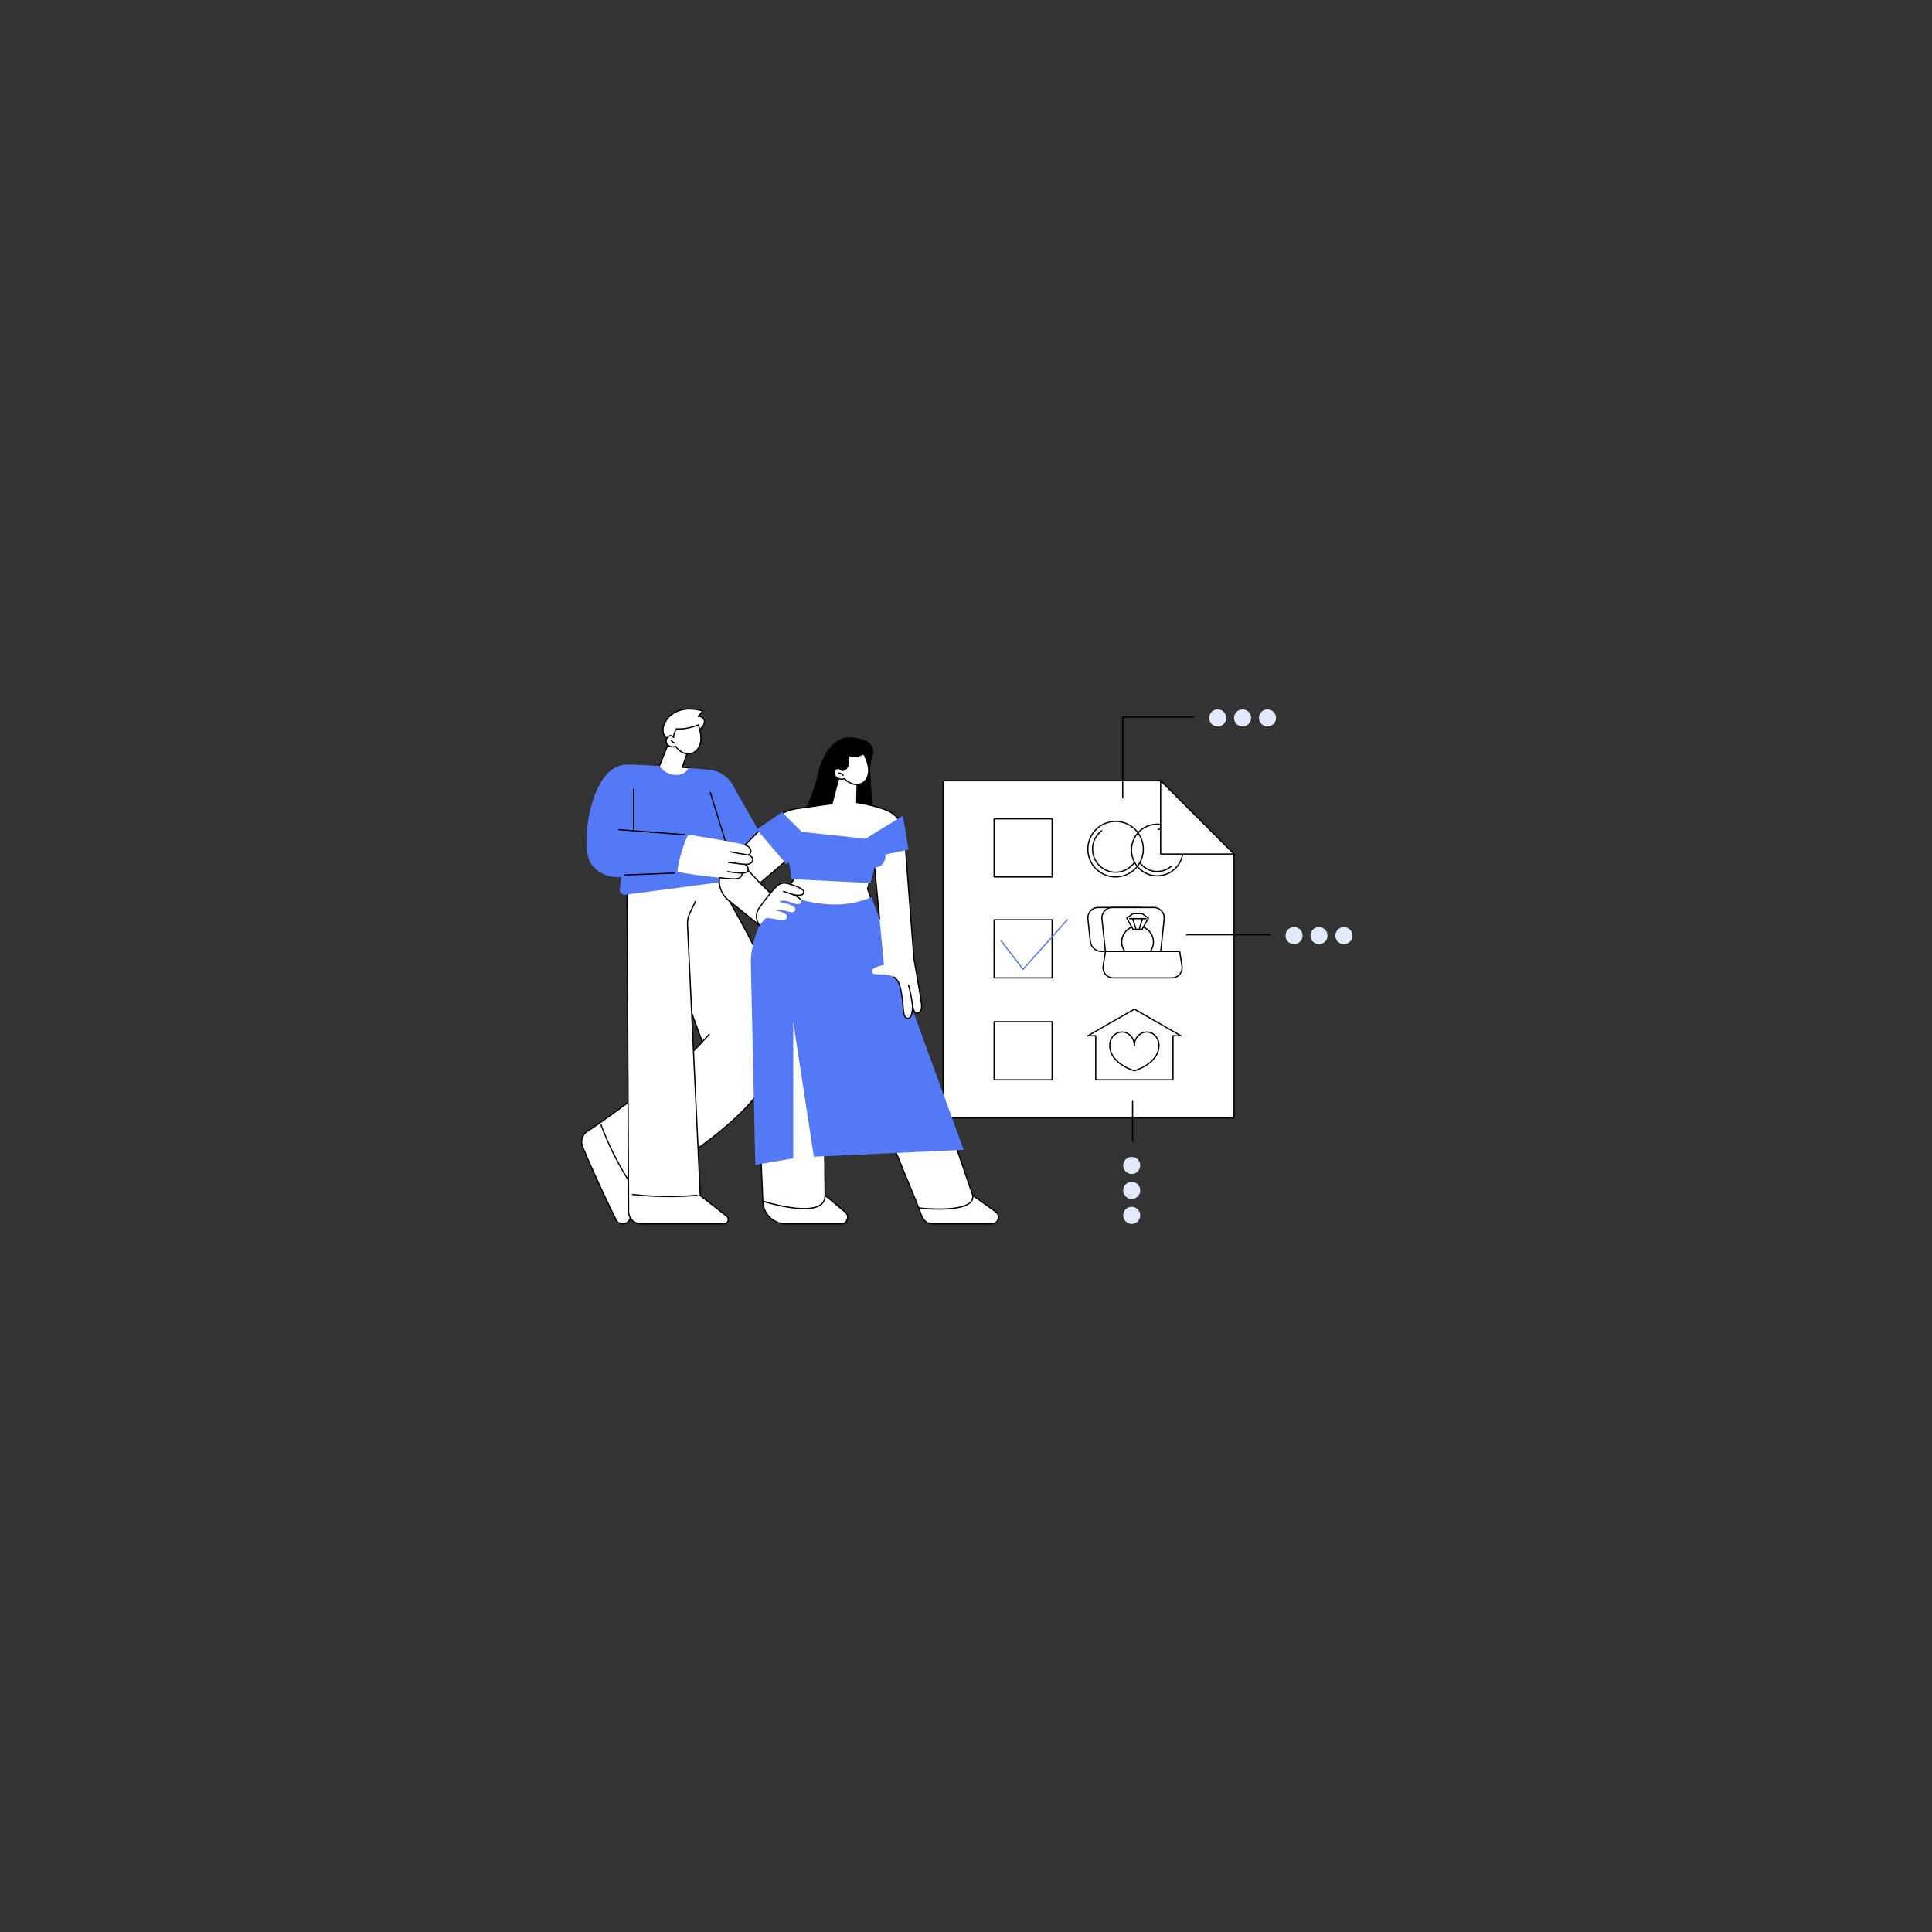
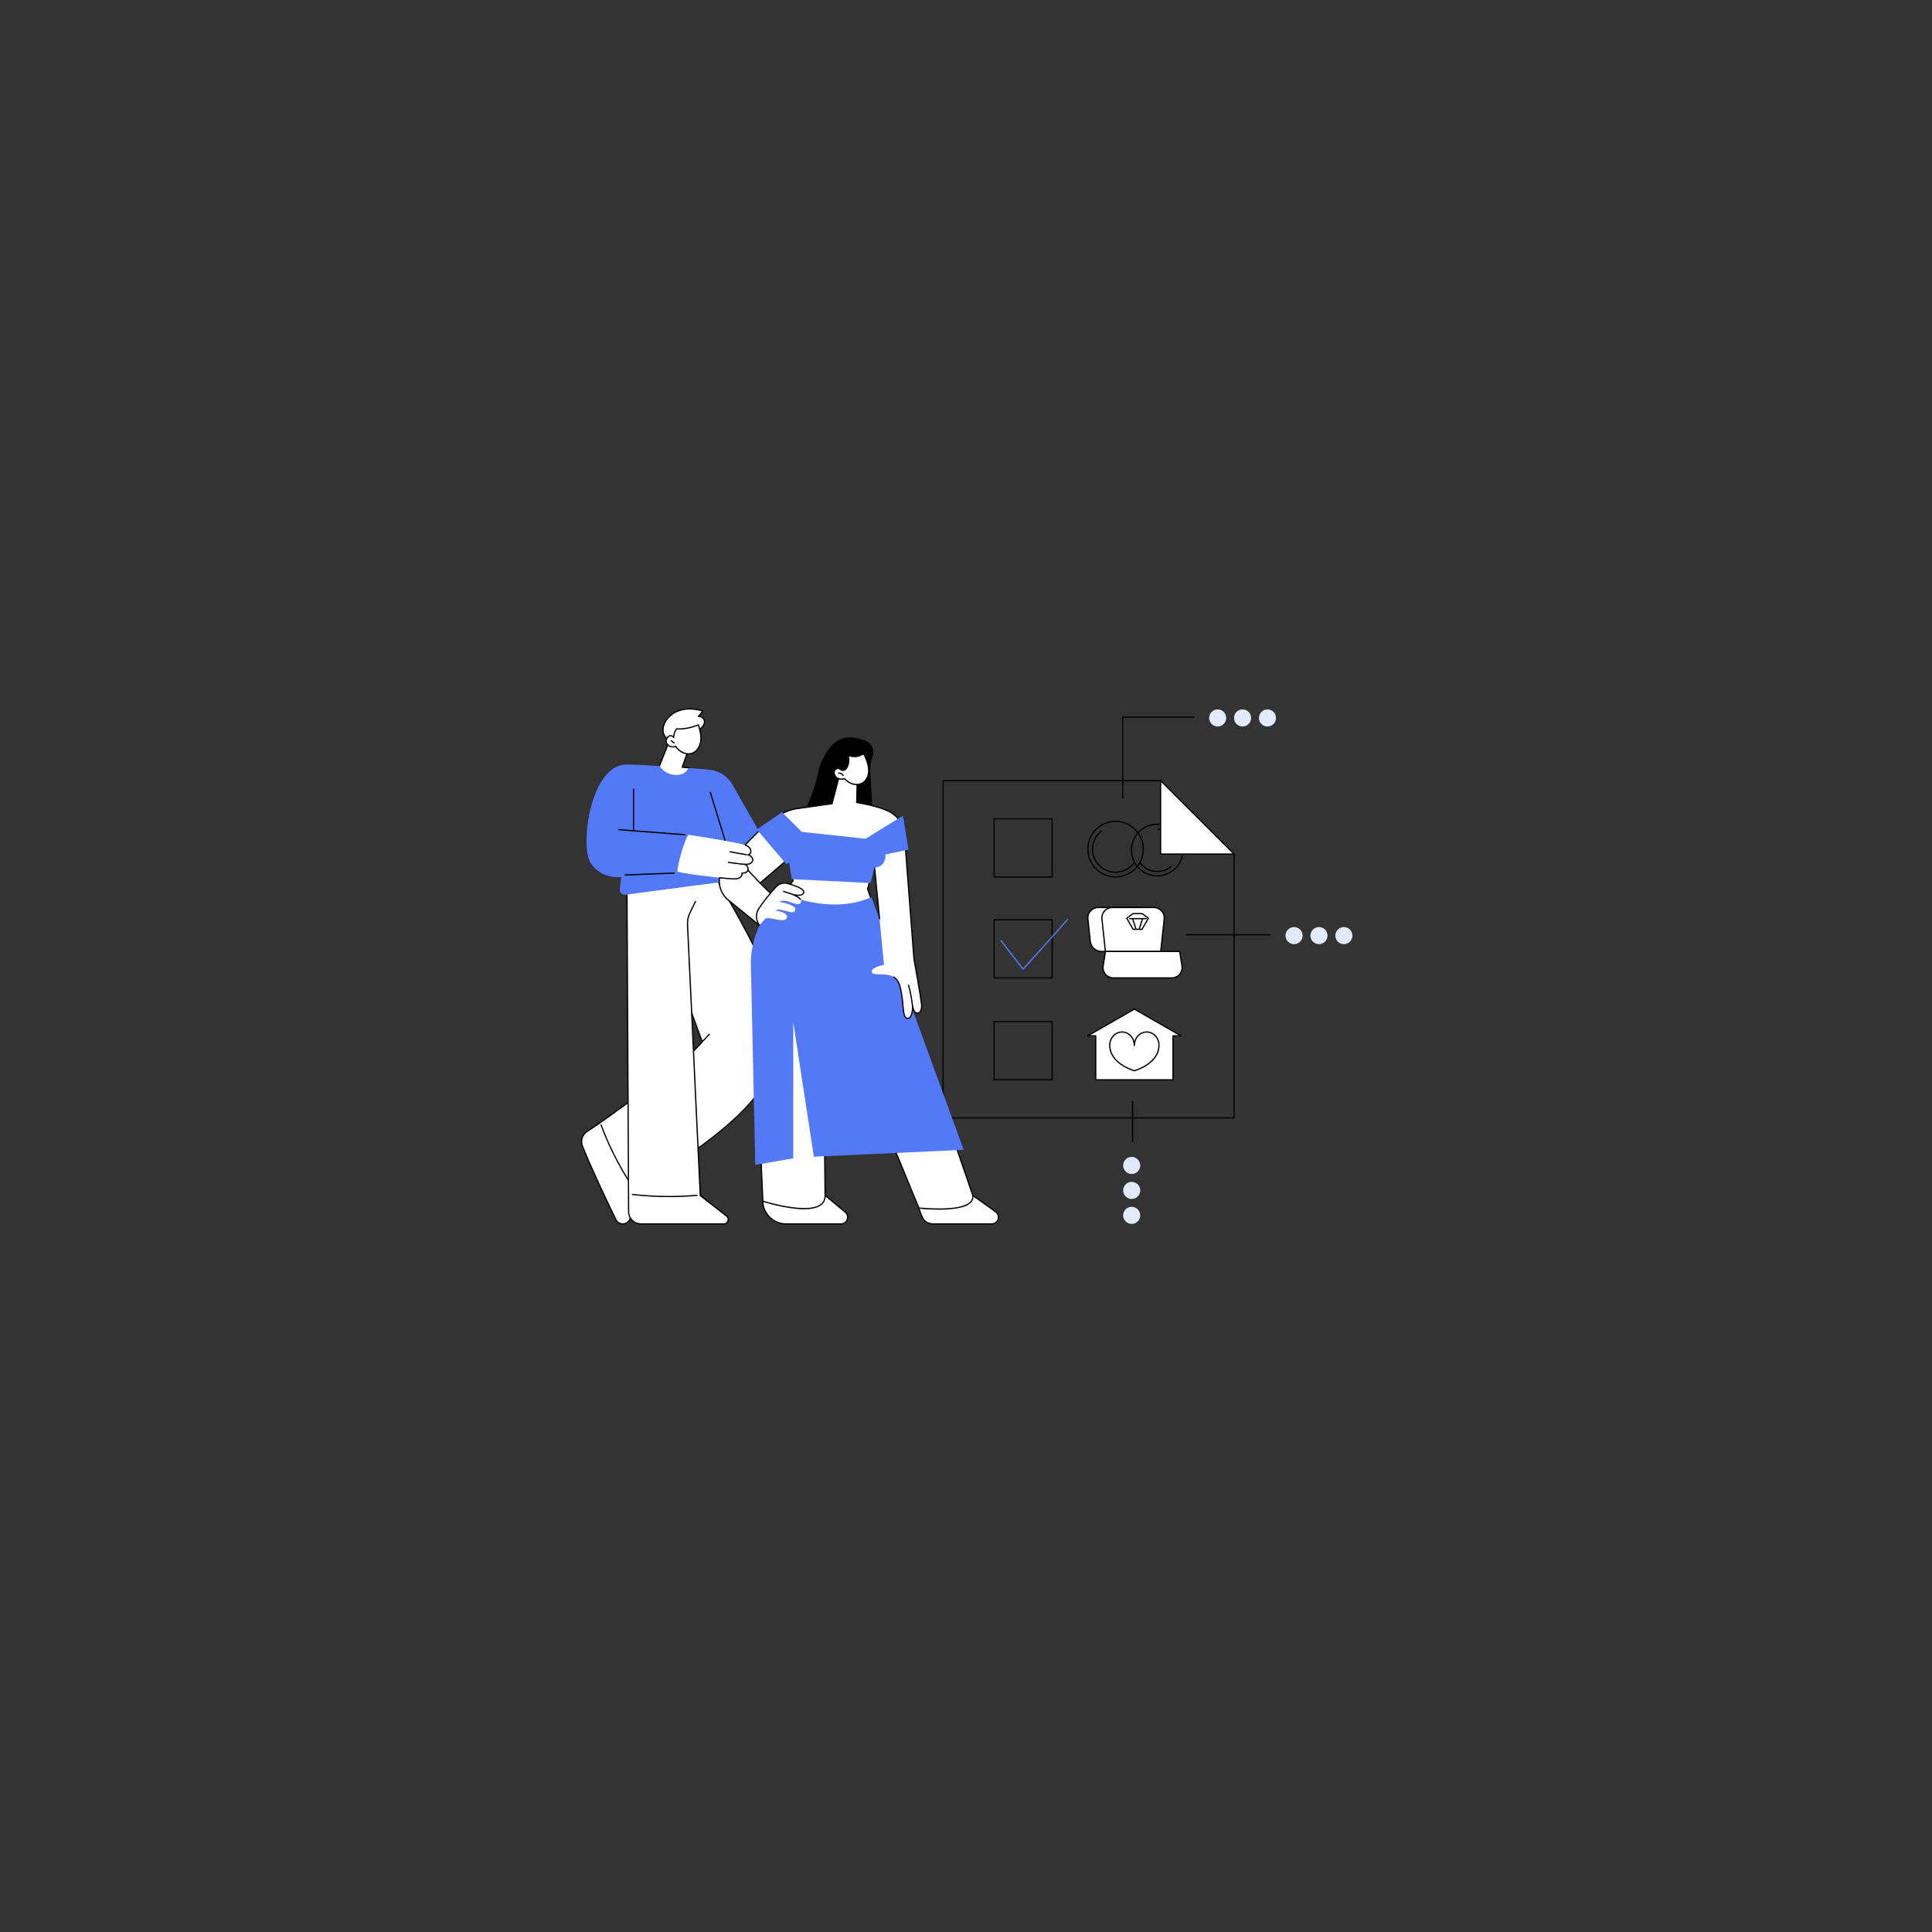
<svg xmlns="http://www.w3.org/2000/svg" width="500" zoomAndPan="magnify" viewBox="0 0 375 375" height="500" preserveAspectRatio="xMidYMid meet" version="1.0">
  <rect x="0" y="0" width="375" height="375" fill="#333333" stroke="none" />
  <defs>
    <clipPath id="fc5d59458d">
      <path d="M 112.5 163 L 152 163 L 152 237.844 L 112.5 237.844 Z M 112.5 163 " clip-rule="nonzero" />
    </clipPath>
    <clipPath id="802abfd15b">
      <path d="M 121 164 L 142 164 L 142 237.844 L 121 237.844 Z M 121 164 " clip-rule="nonzero" />
    </clipPath>
    <clipPath id="64245c3beb">
      <path d="M 128 137.344 L 137 137.344 L 137 145 L 128 145 Z M 128 137.344 " clip-rule="nonzero" />
    </clipPath>
    <clipPath id="2f199d8b74">
      <path d="M 146 180 L 194 180 L 194 237.844 L 146 237.844 Z M 146 180 " clip-rule="nonzero" />
    </clipPath>
    <clipPath id="29b7da2886">
      <path d="M 145 180 L 194 180 L 194 237.844 L 145 237.844 Z M 145 180 " clip-rule="nonzero" />
    </clipPath>
    <clipPath id="74559bfc7b">
      <path d="M 244 137.344 L 248 137.344 L 248 142 L 244 142 Z M 244 137.344 " clip-rule="nonzero" />
    </clipPath>
    <clipPath id="22a84f2917">
      <path d="M 239 137.344 L 243 137.344 L 243 142 L 239 142 Z M 239 137.344 " clip-rule="nonzero" />
    </clipPath>
    <clipPath id="7b5ff8992b">
      <path d="M 234 137.344 L 239 137.344 L 239 142 L 234 142 Z M 234 137.344 " clip-rule="nonzero" />
    </clipPath>
    <clipPath id="84ab057792">
      <path d="M 259 179 L 262.5 179 L 262.5 184 L 259 184 Z M 259 179 " clip-rule="nonzero" />
    </clipPath>
    <clipPath id="2921c2d750">
      <path d="M 218 234 L 222 234 L 222 237.844 L 218 237.844 Z M 218 234 " clip-rule="nonzero" />
    </clipPath>
  </defs>
-   <path fill="#ffffff" d="M 239.523 216.992 L 183.051 216.992 L 183.051 151.535 L 225.277 151.535 L 228.324 160.316 L 239.523 165.766 L 239.523 216.992 " fill-opacity="1" fill-rule="nonzero" />
  <path fill="#000000" d="M 183.168 216.871 L 239.406 216.871 L 239.406 165.84 L 228.273 160.426 C 228.246 160.41 228.223 160.387 228.211 160.355 L 225.191 151.656 L 183.168 151.656 Z M 239.523 217.113 L 183.051 217.113 C 182.984 217.113 182.93 217.059 182.93 216.992 L 182.93 151.535 C 182.93 151.469 182.984 151.414 183.051 151.414 L 225.277 151.414 C 225.328 151.414 225.375 151.449 225.391 151.496 L 228.422 160.23 L 239.578 165.66 C 239.617 165.68 239.645 165.719 239.645 165.766 L 239.645 216.992 C 239.645 217.059 239.59 217.113 239.523 217.113 " fill-opacity="1" fill-rule="nonzero" />
  <path fill="#000000" d="M 224.617 160.105 C 221.922 160.105 219.734 162.297 219.734 164.996 C 219.734 167.691 221.922 169.887 224.617 169.887 C 227.309 169.887 229.5 167.691 229.5 164.996 C 229.5 162.297 227.309 160.105 224.617 160.105 Z M 224.617 170.129 C 221.789 170.129 219.492 167.824 219.492 164.996 C 219.492 162.164 221.789 159.863 224.617 159.863 C 227.441 159.863 229.738 162.164 229.738 164.996 C 229.738 167.824 227.441 170.129 224.617 170.129 " fill-opacity="1" fill-rule="nonzero" />
  <path fill="#000000" d="M 224.617 169.281 C 223.246 169.281 221.949 168.617 221.148 167.504 C 221.109 167.449 221.121 167.375 221.176 167.336 C 221.23 167.297 221.305 167.309 221.344 167.363 C 222.102 168.41 223.324 169.039 224.617 169.039 C 225.578 169.039 226.512 168.691 227.242 168.066 C 227.293 168.023 227.367 168.027 227.41 168.078 C 227.453 168.129 227.449 168.207 227.398 168.25 C 226.625 168.914 225.637 169.281 224.617 169.281 " fill-opacity="1" fill-rule="nonzero" />
  <path fill="#000000" d="M 216.531 159.547 C 213.629 159.547 211.27 161.914 211.27 164.824 C 211.27 167.73 213.629 170.098 216.531 170.098 C 219.434 170.098 221.797 167.73 221.797 164.824 C 221.797 161.914 219.434 159.547 216.531 159.547 Z M 216.531 170.336 C 213.5 170.336 211.027 167.863 211.027 164.824 C 211.027 161.781 213.5 159.309 216.531 159.309 C 219.566 159.309 222.035 161.781 222.035 164.824 C 222.035 167.863 219.566 170.336 216.531 170.336 " fill-opacity="1" fill-rule="nonzero" />
  <path fill="#000000" d="M 216.531 169.422 C 214 169.422 211.941 167.359 211.941 164.824 C 211.941 163.363 212.605 162.023 213.77 161.145 C 213.824 161.105 213.898 161.117 213.938 161.168 C 213.98 161.223 213.969 161.301 213.914 161.34 C 212.812 162.172 212.18 163.441 212.18 164.824 C 212.18 167.227 214.133 169.184 216.531 169.184 C 217.961 169.184 219.297 168.48 220.109 167.305 C 220.148 167.25 220.223 167.234 220.277 167.273 C 220.332 167.312 220.348 167.387 220.309 167.441 C 219.449 168.684 218.039 169.422 216.531 169.422 " fill-opacity="1" fill-rule="nonzero" />
  <path fill="#000000" d="M 228.547 165.887 C 228.539 165.887 228.531 165.887 228.527 165.887 C 228.461 165.875 228.418 165.812 228.426 165.746 C 228.633 164.469 228.211 163.156 227.297 162.242 C 226.617 161.562 225.711 161.145 224.754 161.07 C 224.688 161.066 224.637 161.008 224.645 160.941 C 224.648 160.875 224.707 160.824 224.773 160.832 C 225.789 160.91 226.746 161.352 227.469 162.074 C 228.434 163.043 228.883 164.43 228.664 165.785 C 228.656 165.844 228.605 165.887 228.547 165.887 " fill-opacity="1" fill-rule="nonzero" />
  <path fill="#ffffff" d="M 222.57 184.68 L 213.809 184.68 C 212.684 184.68 211.742 183.832 211.621 182.711 L 211.16 178.375 C 211.035 177.184 211.965 176.145 213.164 176.145 L 221.238 176.145 C 222.434 176.145 223.367 177.184 223.242 178.375 L 222.57 184.68 " fill-opacity="1" fill-rule="nonzero" />
  <path fill="#000000" d="M 213.164 176.266 C 212.625 176.266 212.113 176.492 211.754 176.895 C 211.395 177.293 211.223 177.828 211.281 178.363 L 211.742 182.699 C 211.855 183.762 212.742 184.562 213.809 184.562 L 222.461 184.562 L 223.121 178.363 C 223.176 177.828 223.004 177.293 222.645 176.895 C 222.289 176.492 221.773 176.266 221.238 176.266 Z M 222.57 184.801 L 213.809 184.801 C 212.621 184.801 211.629 183.91 211.504 182.727 L 211.043 178.387 C 210.977 177.785 211.172 177.184 211.574 176.73 C 211.98 176.281 212.559 176.023 213.164 176.023 L 221.238 176.023 C 221.844 176.023 222.422 176.281 222.824 176.73 C 223.23 177.184 223.426 177.785 223.359 178.387 L 222.688 184.695 C 222.684 184.754 222.633 184.801 222.57 184.801 " fill-opacity="1" fill-rule="nonzero" />
  <path fill="#ffffff" d="M 225.293 184.68 L 214.555 184.68 L 213.887 178.375 C 213.758 177.184 214.691 176.145 215.887 176.145 L 223.961 176.145 C 225.16 176.145 226.094 177.184 225.965 178.375 L 225.293 184.68 " fill-opacity="1" fill-rule="nonzero" />
  <path fill="#000000" d="M 214.664 184.562 L 225.188 184.562 L 225.844 178.363 C 225.902 177.828 225.73 177.293 225.371 176.895 C 225.012 176.492 224.5 176.266 223.961 176.266 L 215.887 176.266 C 215.352 176.266 214.84 176.492 214.48 176.895 C 214.121 177.293 213.949 177.828 214.004 178.363 Z M 225.293 184.801 L 214.555 184.801 C 214.496 184.801 214.441 184.754 214.438 184.695 L 213.766 178.387 C 213.703 177.785 213.895 177.184 214.301 176.73 C 214.703 176.281 215.281 176.023 215.887 176.023 L 223.961 176.023 C 224.566 176.023 225.145 176.281 225.551 176.73 C 225.953 177.184 226.148 177.785 226.086 178.387 L 225.414 184.695 C 225.406 184.754 225.355 184.801 225.293 184.801 " fill-opacity="1" fill-rule="nonzero" />
-   <path fill="#000000" d="M 220.801 179.871 C 219.168 179.871 217.844 181.199 217.844 182.832 C 217.844 184.469 219.168 185.797 220.801 185.797 C 222.43 185.797 223.758 184.469 223.758 182.832 C 223.758 181.199 222.43 179.871 220.801 179.871 Z M 220.801 186.039 C 219.035 186.039 217.602 184.602 217.602 182.832 C 217.602 181.066 219.035 179.629 220.801 179.629 C 222.562 179.629 223.996 181.066 223.996 182.832 C 223.996 184.602 222.562 186.039 220.801 186.039 " fill-opacity="1" fill-rule="nonzero" />
  <path fill="#ffffff" d="M 221.672 177.328 L 219.93 177.328 L 218.699 178.219 L 219.93 180.375 L 221.672 180.375 L 222.902 178.219 L 221.672 177.328 " fill-opacity="1" fill-rule="nonzero" />
  <path fill="#000000" d="M 220 180.258 L 221.602 180.258 L 222.742 178.254 L 221.633 177.449 L 219.969 177.449 L 218.855 178.254 Z M 221.672 180.496 L 219.93 180.496 C 219.887 180.496 219.848 180.473 219.824 180.438 L 218.594 178.281 C 218.562 178.227 218.578 178.16 218.629 178.121 L 219.859 177.23 C 219.879 177.215 219.906 177.207 219.93 177.207 L 221.672 177.207 C 221.695 177.207 221.719 177.215 221.742 177.23 L 222.973 178.121 C 223.02 178.16 223.035 178.227 223.004 178.281 L 221.773 180.438 C 221.754 180.473 221.715 180.496 221.672 180.496 " fill-opacity="1" fill-rule="nonzero" />
  <path fill="#000000" d="M 222.465 178.434 L 219.262 178.434 C 219.195 178.434 219.141 178.379 219.141 178.312 C 219.141 178.246 219.195 178.191 219.262 178.191 L 222.465 178.191 C 222.527 178.191 222.582 178.246 222.582 178.312 C 222.582 178.379 222.527 178.434 222.465 178.434 " fill-opacity="1" fill-rule="nonzero" />
  <path fill="#000000" d="M 221.16 180.336 C 221.148 180.336 221.133 180.332 221.121 180.328 C 221.059 180.309 221.023 180.242 221.043 180.18 L 221.656 178.277 C 221.676 178.215 221.746 178.18 221.809 178.199 C 221.871 178.219 221.906 178.289 221.887 178.352 L 221.273 180.254 C 221.258 180.305 221.211 180.336 221.16 180.336 " fill-opacity="1" fill-rule="nonzero" />
  <path fill="#000000" d="M 220.453 180.336 C 220.402 180.336 220.355 180.305 220.34 180.254 L 219.727 178.352 C 219.703 178.289 219.738 178.219 219.805 178.199 C 219.867 178.18 219.934 178.215 219.953 178.277 L 220.566 180.18 C 220.586 180.242 220.551 180.309 220.488 180.328 C 220.477 180.332 220.465 180.336 220.453 180.336 " fill-opacity="1" fill-rule="nonzero" />
  <path fill="#ffffff" d="M 228.977 184.68 L 214.566 184.68 L 214.117 187.531 C 213.934 188.727 214.855 189.805 216.062 189.805 L 227.48 189.805 C 228.688 189.805 229.609 188.727 229.422 187.531 L 228.977 184.68 " fill-opacity="1" fill-rule="nonzero" />
  <path fill="#000000" d="M 214.668 184.801 L 214.238 187.551 C 214.152 188.086 214.309 188.629 214.66 189.039 C 215.012 189.449 215.52 189.688 216.062 189.688 L 227.48 189.688 C 228.02 189.688 228.531 189.449 228.883 189.039 C 229.234 188.629 229.387 188.086 229.305 187.551 L 228.875 184.801 Z M 227.48 189.926 L 216.062 189.926 C 215.449 189.926 214.875 189.66 214.477 189.195 C 214.078 188.73 213.906 188.117 214 187.512 L 214.445 184.664 C 214.453 184.605 214.504 184.562 214.566 184.562 L 228.977 184.562 C 229.035 184.562 229.086 184.605 229.098 184.664 L 229.543 187.512 C 229.637 188.117 229.461 188.73 229.066 189.195 C 228.668 189.66 228.09 189.926 227.48 189.926 " fill-opacity="1" fill-rule="nonzero" />
  <path fill="#ffffff" d="M 229.207 201.047 L 220.18 195.871 L 211.148 201.047 L 212.68 201.047 L 212.68 209.59 L 227.676 209.59 L 227.676 201.047 L 229.207 201.047 " fill-opacity="1" fill-rule="nonzero" />
  <path fill="#000000" d="M 212.801 209.469 L 227.555 209.469 L 227.555 201.047 C 227.555 200.98 227.609 200.926 227.676 200.926 L 228.754 200.926 L 220.18 196.008 L 211.602 200.926 L 212.68 200.926 C 212.746 200.926 212.801 200.98 212.801 201.047 Z M 227.676 209.711 L 212.68 209.711 C 212.613 209.711 212.559 209.656 212.559 209.59 L 212.559 201.164 L 211.148 201.164 C 211.094 201.164 211.047 201.129 211.031 201.078 C 211.02 201.023 211.043 200.969 211.09 200.941 L 220.117 195.766 C 220.156 195.742 220.199 195.742 220.238 195.766 L 229.266 200.941 C 229.312 200.969 229.336 201.023 229.324 201.078 C 229.309 201.129 229.262 201.164 229.207 201.164 L 227.797 201.164 L 227.797 209.59 C 227.797 209.656 227.742 209.711 227.676 209.711 " fill-opacity="1" fill-rule="nonzero" />
  <path fill="#000000" d="M 217.785 200.43 C 216.535 200.43 215.52 201.523 215.52 202.867 C 215.52 206.191 219.648 207.547 220.152 207.699 C 220.168 207.695 220.188 207.695 220.203 207.699 C 220.707 207.547 224.836 206.191 224.836 202.867 C 224.836 201.523 223.82 200.43 222.57 200.43 C 221.324 200.43 220.309 201.523 220.309 202.867 C 220.309 202.887 220.305 202.91 220.297 202.953 C 220.285 203.012 220.234 203.051 220.18 203.051 C 220.121 203.051 220.07 203.012 220.059 202.953 C 220.051 202.91 220.047 202.887 220.047 202.867 C 220.047 201.523 219.031 200.43 217.785 200.43 Z M 220.188 207.949 C 220.184 207.949 220.18 207.949 220.18 207.949 C 220.164 207.949 220.152 207.949 220.137 207.945 C 220.09 207.934 215.277 206.574 215.277 202.867 C 215.277 201.391 216.402 200.188 217.785 200.188 C 218.906 200.188 219.863 200.984 220.18 202.074 C 220.492 200.984 221.449 200.188 222.57 200.188 C 223.953 200.188 225.078 201.391 225.078 202.867 C 225.078 206.574 220.266 207.934 220.219 207.945 C 220.207 207.949 220.199 207.949 220.188 207.949 " fill-opacity="1" fill-rule="nonzero" />
  <path fill="#000000" d="M 193.074 170.098 L 204.094 170.098 L 204.094 159.059 L 193.074 159.059 Z M 204.215 170.336 L 192.957 170.336 C 192.891 170.336 192.836 170.281 192.836 170.215 L 192.836 158.938 C 192.836 158.871 192.891 158.816 192.957 158.816 L 204.215 158.816 C 204.281 158.816 204.336 158.871 204.336 158.938 L 204.336 170.215 C 204.336 170.281 204.281 170.336 204.215 170.336 " fill-opacity="1" fill-rule="nonzero" />
  <path fill="#000000" d="M 193.074 209.469 L 204.094 209.469 L 204.094 198.434 L 193.074 198.434 Z M 204.215 209.711 L 192.957 209.711 C 192.891 209.711 192.836 209.656 192.836 209.59 L 192.836 198.312 C 192.836 198.246 192.891 198.191 192.957 198.191 L 204.215 198.191 C 204.281 198.191 204.336 198.246 204.336 198.312 L 204.336 209.59 C 204.336 209.656 204.281 209.711 204.215 209.711 " fill-opacity="1" fill-rule="nonzero" />
  <path fill="#000000" d="M 193.074 189.688 L 204.094 189.688 L 204.094 178.648 L 193.074 178.648 Z M 204.215 189.926 L 192.957 189.926 C 192.891 189.926 192.836 189.871 192.836 189.805 L 192.836 178.527 C 192.836 178.461 192.891 178.406 192.957 178.406 L 204.215 178.406 C 204.281 178.406 204.336 178.461 204.336 178.527 L 204.336 189.805 C 204.336 189.871 204.281 189.926 204.215 189.926 " fill-opacity="1" fill-rule="nonzero" />
  <path fill="#5479f7" d="M 198.586 188.246 C 198.582 188.246 198.582 188.246 198.582 188.246 C 198.547 188.246 198.512 188.23 198.488 188.199 L 194.184 182.641 C 194.141 182.586 194.152 182.512 194.203 182.469 C 194.258 182.43 194.332 182.438 194.371 182.492 L 198.59 187.938 L 207.09 178.445 C 207.133 178.398 207.211 178.391 207.258 178.438 C 207.309 178.48 207.312 178.559 207.266 178.605 L 198.676 188.207 C 198.652 188.234 198.617 188.246 198.586 188.246 " fill-opacity="1" fill-rule="nonzero" />
  <path fill="#ffffff" d="M 239.523 165.766 L 225.277 165.766 L 225.277 151.535 Z M 239.523 165.766 " fill-opacity="1" fill-rule="nonzero" />
  <path fill="#000000" d="M 225.398 165.645 L 239.234 165.645 L 225.398 151.824 Z M 239.523 165.887 L 225.277 165.887 C 225.211 165.887 225.156 165.832 225.156 165.766 L 225.156 151.535 C 225.156 151.488 225.188 151.445 225.23 151.426 C 225.277 151.406 225.328 151.414 225.363 151.449 L 239.609 165.68 C 239.645 165.715 239.656 165.766 239.637 165.812 C 239.617 165.859 239.574 165.887 239.523 165.887 " fill-opacity="1" fill-rule="nonzero" />
  <g clip-path="url(#fc5d59458d)">
    <path fill="#ffffff" d="M 134.988 163.977 C 134.988 163.977 151.348 189.355 151.844 198.586 C 152.34 207.816 146.633 216.586 126.074 229.051 L 122.188 236.754 C 121.645 237.832 120.082 237.82 119.555 236.738 C 117.863 233.273 114.918 227.105 113.062 222.484 C 112.633 221.422 113.023 220.207 114.004 219.594 C 117.836 217.18 132.945 206.043 136.301 202.207 L 126.184 174.441 L 129.48 164.68 L 134.988 163.977 " fill-opacity="1" fill-rule="nonzero" />
    <path fill="#000000" d="M 126.312 174.441 L 136.414 202.164 C 136.43 202.207 136.418 202.254 136.391 202.285 C 132.961 206.211 117.719 217.395 114.066 219.695 C 113.145 220.277 112.766 221.43 113.172 222.441 C 115.043 227.094 118.043 233.363 119.66 236.684 C 119.891 237.152 120.34 237.434 120.863 237.438 C 120.867 237.438 120.871 237.438 120.875 237.438 C 121.398 237.438 121.848 237.16 122.078 236.699 L 125.965 228.996 C 125.977 228.977 125.992 228.957 126.012 228.945 C 144.82 217.543 152.27 208.75 151.727 198.594 C 151.25 189.727 135.84 165.531 134.93 164.105 L 129.57 164.789 Z M 120.875 237.676 C 120.871 237.676 120.867 237.676 120.863 237.676 C 120.254 237.672 119.711 237.332 119.445 236.789 C 117.824 233.465 114.824 227.191 112.949 222.531 C 112.5 221.414 112.918 220.133 113.938 219.488 C 117.566 217.203 132.656 206.137 136.164 202.18 L 126.07 174.484 C 126.062 174.457 126.062 174.43 126.07 174.406 L 129.367 164.641 C 129.383 164.598 129.422 164.566 129.465 164.559 L 134.973 163.859 C 135.02 163.852 135.066 163.875 135.09 163.914 C 135.133 163.977 139.23 170.348 143.336 177.762 C 148.855 187.73 151.758 194.734 151.965 198.578 C 152.234 203.598 150.641 208.078 146.949 212.68 C 142.902 217.727 136.102 223.109 126.164 229.133 L 122.293 236.809 C 122.023 237.344 121.48 237.676 120.875 237.676 " fill-opacity="1" fill-rule="nonzero" />
  </g>
  <path fill="#ffffff" d="M 116.668 218.348 C 118.07 222.125 119.867 225.762 122.027 229.176 L 116.668 218.348 " fill-opacity="1" fill-rule="nonzero" />
  <path fill="#000000" d="M 122.027 229.297 C 121.988 229.297 121.949 229.277 121.926 229.238 C 119.766 225.82 117.957 222.172 116.555 218.387 C 116.531 218.324 116.562 218.258 116.625 218.234 C 116.688 218.211 116.754 218.242 116.777 218.305 C 118.18 222.07 119.977 225.707 122.129 229.109 C 122.164 229.168 122.148 229.242 122.09 229.277 C 122.07 229.289 122.047 229.297 122.027 229.297 " fill-opacity="1" fill-rule="nonzero" />
  <path fill="#000000" d="M 133.473 205.32 C 133.445 205.32 133.414 205.312 133.391 205.289 C 133.344 205.242 133.34 205.168 133.387 205.117 L 137.57 200.684 C 137.617 200.637 137.691 200.633 137.742 200.68 C 137.789 200.727 137.793 200.801 137.746 200.852 L 133.562 205.285 C 133.539 205.309 133.508 205.32 133.473 205.32 " fill-opacity="1" fill-rule="nonzero" />
  <g clip-path="url(#802abfd15b)">
    <path fill="#ffffff" d="M 121.656 164.277 L 122.016 235.207 C 122.02 236.508 123.09 237.559 124.406 237.559 L 140.488 237.559 C 141.309 237.559 141.664 236.539 141.023 236.039 L 135.922 232.062 L 133.391 178.27 L 134.988 174.965 L 132.516 164.277 L 121.656 164.277 " fill-opacity="1" fill-rule="nonzero" />
    <path fill="#000000" d="M 140.488 237.676 L 124.406 237.676 C 123.027 237.676 121.902 236.57 121.895 235.207 L 121.535 164.277 C 121.535 164.246 121.547 164.215 121.57 164.191 C 121.594 164.168 121.625 164.156 121.656 164.156 L 132.516 164.156 C 132.582 164.156 132.637 164.211 132.637 164.277 C 132.637 164.344 132.582 164.398 132.516 164.398 L 121.777 164.398 L 122.133 235.207 C 122.141 236.438 123.16 237.438 124.406 237.438 L 140.488 237.438 C 140.883 237.438 141.109 237.18 141.191 236.938 C 141.273 236.703 141.25 236.367 140.949 236.133 L 135.852 232.156 C 135.82 232.137 135.805 232.102 135.805 232.066 L 133.324 179.461 C 133.289 178.668 133.453 177.867 133.801 177.148 L 134.883 174.914 C 134.91 174.855 134.98 174.828 135.043 174.859 C 135.102 174.887 135.125 174.961 135.098 175.02 L 134.016 177.254 C 133.688 177.934 133.531 178.695 133.566 179.453 L 136.043 232 L 141.098 235.941 C 141.43 236.199 141.555 236.621 141.422 237.016 C 141.281 237.418 140.918 237.676 140.488 237.676 " fill-opacity="1" fill-rule="nonzero" />
  </g>
  <path fill="#000000" d="M 129.852 232.367 C 127.48 232.367 125.109 232.234 122.758 231.965 C 122.691 231.957 122.645 231.898 122.652 231.832 C 122.66 231.766 122.719 231.715 122.785 231.727 C 126.922 232.199 131.121 232.254 135.27 231.891 C 135.336 231.887 135.395 231.934 135.402 232 C 135.406 232.066 135.359 232.125 135.293 232.133 C 133.484 232.289 131.668 232.367 129.852 232.367 " fill-opacity="1" fill-rule="nonzero" />
  <path fill="#5479f7" d="M 140.52 167.113 L 140.371 170.234 C 140.344 170.773 139.934 171.219 139.398 171.289 L 121.367 173.668 C 120.754 173.75 120.23 173.234 120.301 172.617 L 120.578 170.242 C 120.578 170.242 116.617 170.754 114.574 167.387 C 112.609 164.145 114.516 148.402 121.656 148.402 C 124.418 148.402 133.43 148.996 137.637 149.395 C 139.387 149.559 140.973 150.496 141.969 151.949 L 147.531 161.738 C 147.531 161.738 149.23 176.023 140.52 167.113 " fill-opacity="1" fill-rule="nonzero" />
-   <path fill="#000000" d="M 141.711 166.371 C 141.66 166.371 141.609 166.34 141.594 166.285 L 137.762 153.848 C 137.742 153.781 137.777 153.715 137.84 153.695 C 137.902 153.676 137.969 153.711 137.988 153.773 L 141.824 166.215 C 141.844 166.277 141.809 166.348 141.746 166.367 C 141.734 166.371 141.723 166.371 141.711 166.371 " fill-opacity="1" fill-rule="nonzero" />
+   <path fill="#000000" d="M 141.711 166.371 C 141.66 166.371 141.609 166.34 141.594 166.285 L 137.762 153.848 C 137.742 153.781 137.777 153.715 137.84 153.695 C 137.902 153.676 137.969 153.711 137.988 153.773 C 141.844 166.277 141.809 166.348 141.746 166.367 C 141.734 166.371 141.723 166.371 141.711 166.371 " fill-opacity="1" fill-rule="nonzero" />
  <path fill="#ffffff" d="M 140.52 167.234 C 140.516 167.234 140.516 167.234 140.512 167.234 C 140.445 167.23 140.395 167.172 140.398 167.105 L 140.625 163.965 C 140.629 163.898 140.688 163.848 140.754 163.852 C 140.82 163.855 140.867 163.914 140.863 163.98 L 140.641 167.125 C 140.637 167.188 140.582 167.234 140.52 167.234 " fill-opacity="1" fill-rule="nonzero" />
  <g clip-path="url(#64245c3beb)">
    <path fill="#ffffff" d="M 135.98 141.445 C 136.395 141.078 136.781 140.59 136.746 140.039 C 136.707 139.457 136.113 138.973 135.539 139.055 C 135.855 138.73 136.141 138.371 136.383 137.988 C 134.973 137.57 133.441 137.438 132.031 137.859 C 130.621 138.277 129.352 139.305 128.867 140.695 C 128.664 141.273 128.605 141.926 128.832 142.496 C 129.07 143.094 129.594 143.535 130.156 143.844 C 130.891 144.246 131.758 144.469 132.57 144.277 C 133.121 144.152 133.633 143.809 133.938 143.332 C 134.016 143.211 134.082 143.078 134.129 142.941 C 134.164 142.844 134.16 142.645 134.223 142.566 C 134.297 142.477 134.52 142.422 134.625 142.367 C 134.777 142.293 134.926 142.207 135.07 142.121 C 135.395 141.922 135.699 141.695 135.98 141.445 " fill-opacity="1" fill-rule="nonzero" />
    <path fill="#000000" d="M 135.98 141.445 L 135.984 141.445 Z M 133.867 137.723 C 133.23 137.723 132.625 137.805 132.066 137.973 C 130.605 138.406 129.422 139.465 128.98 140.738 C 128.762 141.355 128.75 141.965 128.941 142.449 C 129.141 142.949 129.57 143.383 130.215 143.738 C 131.012 144.176 131.836 144.324 132.543 144.16 C 133.074 144.039 133.555 143.703 133.84 143.266 C 133.914 143.148 133.973 143.027 134.016 142.902 C 134.027 142.875 134.031 142.828 134.039 142.781 C 134.055 142.676 134.07 142.566 134.129 142.492 C 134.199 142.402 134.336 142.352 134.457 142.309 C 134.5 142.289 134.543 142.273 134.57 142.262 C 134.719 142.184 134.867 142.102 135.008 142.016 C 135.324 141.824 135.625 141.602 135.902 141.352 C 136.41 140.902 136.652 140.461 136.625 140.047 C 136.609 139.801 136.48 139.562 136.27 139.391 C 136.055 139.219 135.797 139.141 135.555 139.176 C 135.504 139.18 135.453 139.156 135.43 139.109 C 135.406 139.062 135.414 139.008 135.453 138.969 C 135.727 138.691 135.977 138.383 136.191 138.059 C 135.391 137.836 134.609 137.723 133.867 137.723 Z M 131.961 144.469 C 131.363 144.469 130.719 144.293 130.098 143.949 C 129.402 143.566 128.941 143.094 128.719 142.539 C 128.504 142 128.516 141.332 128.754 140.656 C 129.223 139.316 130.465 138.199 132 137.742 C 133.293 137.355 134.82 137.402 136.414 137.871 C 136.453 137.883 136.48 137.91 136.496 137.945 C 136.508 137.98 136.504 138.02 136.484 138.051 C 136.285 138.363 136.062 138.66 135.816 138.938 C 136.027 138.965 136.238 139.059 136.418 139.203 C 136.684 139.418 136.844 139.719 136.867 140.031 C 136.898 140.523 136.629 141.027 136.062 141.535 C 135.773 141.789 135.461 142.02 135.133 142.223 C 134.984 142.312 134.832 142.398 134.68 142.477 C 134.641 142.496 134.594 142.512 134.539 142.531 C 134.469 142.559 134.348 142.605 134.316 142.641 C 134.301 142.664 134.285 142.762 134.277 142.816 C 134.27 142.875 134.262 142.934 134.242 142.984 C 134.195 143.125 134.125 143.262 134.039 143.395 C 133.719 143.891 133.195 144.258 132.598 144.395 C 132.395 144.445 132.18 144.469 131.961 144.469 " fill-opacity="1" fill-rule="nonzero" />
  </g>
  <path fill="#ffffff" d="M 132.43 148.922 L 133.328 146.332 C 133.328 146.332 133.578 142.141 129.742 144.309 L 128.016 148.598 C 128.016 148.598 128.684 150.078 130.672 150.379 C 133.066 150.742 133.652 149.031 133.652 149.031 L 132.43 148.922 " fill-opacity="1" fill-rule="nonzero" />
  <path fill="#000000" d="M 133.652 149.148 C 133.648 149.148 133.645 149.148 133.641 149.148 L 132.418 149.039 C 132.383 149.039 132.348 149.016 132.328 148.984 C 132.309 148.953 132.305 148.918 132.316 148.883 L 133.207 146.309 C 133.215 146.133 133.25 144.559 132.363 144.004 C 131.793 143.645 130.941 143.777 129.836 144.395 L 128.129 148.645 C 128.102 148.707 128.031 148.734 127.973 148.711 C 127.91 148.688 127.879 148.617 127.902 148.555 L 129.629 144.266 C 129.641 144.238 129.656 144.219 129.68 144.203 C 130.887 143.523 131.832 143.387 132.492 143.801 C 133.547 144.461 133.453 146.262 133.449 146.34 C 133.445 146.352 133.445 146.363 133.441 146.371 L 132.594 148.816 L 133.664 148.91 C 133.73 148.914 133.777 148.973 133.773 149.039 C 133.766 149.102 133.715 149.148 133.652 149.148 " fill-opacity="1" fill-rule="nonzero" />
  <path fill="#ffffff" d="M 131.117 144.836 C 131.473 145.348 131.938 145.797 132.5 146.066 C 133.062 146.336 133.73 146.41 134.32 146.211 C 135.309 145.871 135.91 144.816 136.023 143.777 C 136.137 142.738 135.855 141.699 135.566 140.695 C 135.566 140.695 133.199 141.688 131.328 141.457 C 130.941 141.984 130.766 142.551 130.75 143.148 C 130.75 143.148 130.445 142.676 130.012 142.82 C 129.547 142.977 129.238 143.496 129.312 143.984 C 129.391 144.473 129.82 144.871 130.305 144.949 C 130.582 144.992 130.84 145.008 131.117 144.836 " fill-opacity="1" fill-rule="nonzero" />
  <path fill="#000000" d="M 131.117 144.715 C 131.156 144.715 131.191 144.734 131.215 144.766 C 131.586 145.305 132.051 145.719 132.551 145.957 C 133.117 146.227 133.75 146.277 134.281 146.098 C 135.262 145.762 135.805 144.684 135.906 143.766 C 136.016 142.762 135.734 141.715 135.488 140.855 C 134.977 141.055 133.027 141.762 131.383 141.582 C 131.051 142.059 130.887 142.574 130.871 143.152 C 130.871 143.203 130.836 143.25 130.785 143.266 C 130.734 143.277 130.68 143.258 130.648 143.215 C 130.641 143.199 130.387 142.824 130.051 142.938 C 129.641 143.07 129.363 143.535 129.434 143.965 C 129.5 144.395 129.875 144.758 130.324 144.832 C 130.613 144.875 130.824 144.875 131.051 144.734 C 131.074 144.719 131.094 144.715 131.117 144.715 Z M 133.613 146.445 C 133.223 146.445 132.824 146.352 132.449 146.176 C 131.938 145.93 131.465 145.523 131.082 144.992 C 130.793 145.133 130.523 145.105 130.289 145.066 C 129.738 144.98 129.281 144.531 129.195 144.004 C 129.109 143.453 129.449 142.883 129.973 142.707 C 130.262 142.613 130.496 142.73 130.648 142.859 C 130.711 142.328 130.906 141.832 131.23 141.387 C 131.254 141.348 131.297 141.332 131.344 141.336 C 133.16 141.562 135.496 140.594 135.52 140.582 C 135.555 140.57 135.59 140.57 135.621 140.586 C 135.652 140.602 135.676 140.629 135.684 140.66 C 135.941 141.566 136.266 142.688 136.145 143.793 C 136.012 145.004 135.312 146 134.359 146.324 C 134.125 146.406 133.871 146.445 133.613 146.445 " fill-opacity="1" fill-rule="nonzero" />
  <path fill="#000000" d="M 130.875 144.324 C 130.859 144.324 130.84 144.316 130.82 144.309 C 130.594 144.188 130.391 144.035 130.211 143.852 C 130.164 143.801 130.168 143.727 130.215 143.68 C 130.262 143.633 130.34 143.637 130.383 143.684 C 130.543 143.848 130.73 143.988 130.934 144.094 C 130.992 144.125 131.016 144.199 130.984 144.258 C 130.961 144.297 130.918 144.324 130.875 144.324 " fill-opacity="1" fill-rule="nonzero" />
  <path fill="#000000" d="M 168.93 150.246 C 168.887 149.5 168.844 148.73 169.016 148.012 C 169.168 147.391 169.473 146.832 169.52 146.188 C 169.566 145.48 169.281 144.812 168.891 144.391 C 168.527 143.996 168.117 143.77 167.531 143.586 C 166.586 143.293 165.082 142.824 163.492 143.355 C 161.469 144.027 160.441 145.941 159.844 147.055 C 158.578 149.414 159.125 150.094 157.469 154.434 C 156.938 155.82 156.707 156.191 156.379 157.379 C 156.227 157.938 155.109 161.98 156.336 162.793 C 156.352 162.805 156.418 162.871 156.523 162.887 C 156.98 162.953 157.473 161.945 159.012 161.574 C 161.555 160.957 162.82 163.355 166.785 163.203 C 167.434 163.18 168.105 163.117 168.676 162.664 C 170.004 161.605 169.461 159.016 169.359 157.336 C 169.215 154.973 169.074 152.609 168.93 150.246 " fill-opacity="1" fill-rule="nonzero" />
  <g clip-path="url(#2f199d8b74)">
    <path fill="#ffffff" d="M 171.047 180.238 L 188.82 232.031 L 193.262 235.215 C 194.281 235.945 193.762 237.559 192.508 237.559 L 181.238 237.559 C 179.305 237.559 178.953 236.312 178.352 234.477 L 159.734 189.188 L 160.152 232.031 L 164.059 235.27 C 164.992 236.043 164.445 237.559 163.238 237.559 L 152.543 237.559 C 150.098 237.559 148.105 235.59 148.07 233.145 L 146.004 186.551 C 146.016 186.219 146.039 185.891 146.07 185.559 C 154.465 184.125 162.824 182.371 171.047 180.238 " fill-opacity="1" fill-rule="nonzero" />
  </g>
  <g clip-path="url(#29b7da2886)">
    <path fill="#000000" d="M 159.734 189.066 C 159.781 189.066 159.824 189.098 159.844 189.141 L 178.461 234.43 L 178.512 234.586 C 179.094 236.363 179.445 237.438 181.238 237.438 L 192.508 237.438 C 193.027 237.438 193.465 237.117 193.621 236.621 C 193.781 236.129 193.609 235.613 193.191 235.312 L 188.75 232.129 C 188.73 232.117 188.715 232.094 188.707 232.07 L 170.969 180.383 C 163.121 182.414 154.781 184.191 146.184 185.66 C 146.152 185.996 146.133 186.281 146.121 186.559 L 148.188 233.141 C 148.223 235.512 150.176 237.438 152.543 237.438 L 163.238 237.438 C 163.844 237.438 164.203 237.035 164.34 236.66 C 164.473 236.285 164.449 235.75 163.984 235.363 L 160.078 232.125 C 160.051 232.102 160.035 232.07 160.031 232.035 L 159.613 189.188 C 159.613 189.133 159.652 189.082 159.707 189.07 C 159.719 189.066 159.727 189.066 159.734 189.066 Z M 192.508 237.676 L 181.238 237.676 C 179.273 237.676 178.859 236.414 178.285 234.66 L 178.238 234.512 L 159.859 189.812 L 160.273 231.977 L 164.137 235.176 C 164.602 235.562 164.77 236.176 164.566 236.742 C 164.359 237.309 163.84 237.676 163.238 237.676 L 152.543 237.676 C 150.047 237.676 147.984 235.645 147.949 233.145 L 145.883 186.559 C 145.895 186.246 145.914 185.926 145.949 185.547 C 145.957 185.492 145.996 185.449 146.051 185.441 C 154.715 183.961 163.113 182.172 171.016 180.125 C 171.078 180.105 171.137 180.141 171.16 180.203 L 188.922 231.957 L 193.328 235.117 C 193.84 235.48 194.043 236.102 193.852 236.695 C 193.66 237.293 193.133 237.676 192.508 237.676 " fill-opacity="1" fill-rule="nonzero" />
  </g>
  <path fill="#000000" d="M 182.246 234.805 C 180.223 234.805 178.488 234.613 178.336 234.594 C 178.27 234.586 178.223 234.527 178.23 234.461 C 178.238 234.395 178.297 234.344 178.363 234.355 C 178.445 234.363 186.383 235.238 188.309 233.254 C 188.641 232.914 188.77 232.52 188.703 232.047 C 188.691 231.984 188.738 231.922 188.805 231.914 C 188.867 231.902 188.93 231.949 188.938 232.016 C 189.016 232.559 188.863 233.031 188.484 233.422 C 187.398 234.539 184.621 234.805 182.246 234.805 " fill-opacity="1" fill-rule="nonzero" />
  <path fill="#000000" d="M 156.059 234.719 C 152.617 234.719 148.281 233.34 148.031 233.258 C 147.969 233.238 147.934 233.172 147.953 233.105 C 147.973 233.043 148.043 233.008 148.105 233.031 C 148.191 233.059 156.551 235.719 159.227 233.746 C 159.77 233.348 160.039 232.77 160.031 232.035 C 160.031 231.965 160.086 231.914 160.152 231.91 C 160.215 231.914 160.273 231.965 160.273 232.031 C 160.281 232.848 159.977 233.492 159.367 233.941 C 158.594 234.512 157.391 234.719 156.059 234.719 " fill-opacity="1" fill-rule="nonzero" />
  <path fill="#ffffff" d="M 148.273 178.566 L 151.254 175.051 L 150.98 174.781 L 153.938 170.945 L 153.262 166.477 L 147.531 171.402 L 150.98 174.781 L 149.371 176.871 C 148.969 177.418 148.605 177.98 148.273 178.566 L 147.398 179.598 L 141.383 174.73 C 139.184 172.949 139.004 169.656 140.996 167.645 L 146.719 161.879 C 148.957 159.582 151.266 157.695 154.281 157.016 L 161.57 155.98 L 164.344 157.047 L 166.09 155.727 C 166.09 155.727 170.285 156.391 172.453 157.441 C 175.43 158.883 175.551 162.023 175.551 162.023 L 170.383 165.152 L 168.402 172.543 L 171.047 180.238 C 162.824 182.371 154.465 184.125 146.07 185.559 C 146.305 183.094 147.055 180.711 148.273 178.566 " fill-opacity="1" fill-rule="nonzero" />
  <path fill="#000000" d="M 147.707 171.41 L 150.969 174.602 L 153.812 170.91 L 153.176 166.707 Z M 150.992 174.961 L 149.465 176.945 C 149.414 177.012 149.367 177.082 149.316 177.148 L 151.09 175.059 Z M 148.371 178.637 C 147.184 180.73 146.453 183.012 146.207 185.414 C 154.77 183.945 163.074 182.18 170.891 180.156 L 168.289 172.582 C 168.281 172.559 168.281 172.535 168.285 172.512 L 170.266 165.121 C 170.273 165.09 170.293 165.066 170.32 165.051 L 175.422 161.957 C 175.383 161.492 175.031 158.824 172.402 157.551 C 170.398 156.582 166.602 155.934 166.121 155.852 L 164.418 157.145 C 164.383 157.168 164.34 157.176 164.301 157.16 L 161.555 156.105 L 154.297 157.133 C 151.156 157.844 148.84 159.875 146.805 161.965 L 141.082 167.73 C 140.156 168.664 139.668 169.953 139.738 171.27 C 139.809 172.582 140.438 173.812 141.461 174.637 L 147.383 179.43 L 148.176 178.496 C 148.508 177.906 148.879 177.336 149.273 176.801 L 150.82 174.793 L 147.445 171.488 C 147.422 171.465 147.406 171.434 147.41 171.398 C 147.41 171.367 147.426 171.332 147.453 171.312 L 153.184 166.383 C 153.215 166.355 153.262 166.348 153.301 166.363 C 153.344 166.375 153.371 166.414 153.379 166.457 L 154.059 170.926 C 154.062 170.957 154.055 170.992 154.035 171.016 L 151.141 174.77 L 151.34 174.965 C 151.383 175.012 151.387 175.082 151.348 175.129 Z M 146.07 185.68 C 146.039 185.68 146.012 185.668 145.988 185.648 C 145.961 185.621 145.949 185.586 145.949 185.547 C 146.152 183.418 146.723 181.383 147.652 179.484 L 147.492 179.676 C 147.449 179.723 147.375 179.73 147.324 179.688 L 141.309 174.824 C 140.234 173.957 139.574 172.664 139.5 171.281 C 139.422 169.898 139.938 168.543 140.914 167.562 L 146.637 161.793 C 148.691 159.68 151.043 157.621 154.254 156.898 L 161.551 155.859 C 161.574 155.859 161.594 155.859 161.613 155.867 L 164.324 156.91 L 166.02 155.629 C 166.043 155.609 166.078 155.602 166.109 155.605 C 166.152 155.613 170.348 156.285 172.504 157.332 C 175.512 158.789 175.668 161.988 175.668 162.02 C 175.672 162.062 175.648 162.105 175.613 162.125 L 170.484 165.23 L 168.527 172.535 L 171.16 180.203 C 171.168 180.234 171.168 180.27 171.152 180.297 C 171.137 180.328 171.109 180.348 171.074 180.355 C 163.168 182.406 154.762 184.195 146.09 185.676 C 146.082 185.68 146.078 185.68 146.07 185.68 " fill-opacity="1" fill-rule="nonzero" />
  <path fill="#000000" d="M 147.531 171.523 C 147.496 171.523 147.465 171.512 147.441 171.484 L 144.488 168.352 C 144.445 168.301 144.445 168.227 144.496 168.18 C 144.543 168.133 144.621 168.137 144.664 168.184 L 147.617 171.32 C 147.664 171.371 147.66 171.445 147.613 171.492 C 147.59 171.512 147.559 171.523 147.531 171.523 " fill-opacity="1" fill-rule="nonzero" />
  <path fill="#5479f7" d="M 157.969 224.52 L 153.969 198.383 L 153.969 224.828 L 146.602 226.113 L 145.73 186.594 C 145.859 183.039 147.055 179.605 149.156 176.738 L 151.656 173.332 L 156.312 174.871 C 160.812 175.855 164.926 175.949 169.16 174.148 L 187.051 223.18 L 157.969 224.52 " fill-opacity="1" fill-rule="nonzero" />
  <path fill="#ffffff" d="M 169.215 162.75 C 169.215 162.75 172.414 162.238 175.551 162.023 L 177.398 186.117 C 177.398 186.117 178.777 193.766 178.879 195.031 C 178.902 195.328 178.887 195.836 178.695 196.215 C 178.379 196.852 177.719 196.719 177.445 196.262 C 177.324 196.055 177.141 195.367 177.141 195.367 C 177.141 195.367 177.133 197.387 176.402 197.609 C 175.676 197.832 175.402 197.121 175.289 195.457 C 175.152 193.418 174.793 191.344 174.316 190.531 C 173.84 189.715 173.129 189.281 171.84 189.152 C 170.551 189.023 169.219 189.359 169.215 188.531 C 169.211 187.703 171.582 187.289 171.582 187.289 L 169.215 162.75 " fill-opacity="1" fill-rule="nonzero" />
  <path fill="#000000" d="M 170.715 178.445 C 170.656 178.445 170.602 178.398 170.598 178.336 L 169.535 167.324 C 169.527 167.258 169.578 167.199 169.645 167.191 C 169.707 167.188 169.766 167.234 169.773 167.301 L 170.836 178.312 C 170.844 178.379 170.793 178.438 170.727 178.441 C 170.723 178.445 170.719 178.445 170.715 178.445 " fill-opacity="1" fill-rule="nonzero" />
  <path fill="#000000" d="M 176.164 197.77 C 176.027 197.77 175.906 197.734 175.801 197.66 C 175.441 197.414 175.258 196.777 175.172 195.465 C 175.02 193.238 174.645 191.328 174.215 190.59 C 173.992 190.215 173.727 189.934 173.391 189.727 C 173.336 189.691 173.316 189.617 173.352 189.562 C 173.387 189.504 173.461 189.488 173.52 189.523 C 173.887 189.75 174.18 190.059 174.422 190.469 C 174.965 191.398 175.293 193.734 175.41 195.449 C 175.492 196.645 175.652 197.27 175.938 197.461 C 176.051 197.539 176.191 197.551 176.367 197.496 C 176.895 197.336 177.02 195.906 177.023 195.367 C 177.023 195.305 177.066 195.254 177.129 195.246 C 177.188 195.242 177.242 195.277 177.258 195.336 C 177.309 195.523 177.457 196.043 177.551 196.199 C 177.672 196.406 177.891 196.535 178.102 196.527 C 178.301 196.52 178.477 196.391 178.59 196.16 C 178.754 195.836 178.785 195.367 178.758 195.039 C 178.66 193.793 177.293 186.215 177.281 186.137 C 177.281 186.133 177.281 186.129 177.277 186.125 L 175.43 162.031 C 175.426 161.965 175.473 161.91 175.539 161.902 C 175.609 161.898 175.664 161.949 175.668 162.016 L 177.52 186.102 C 177.59 186.492 178.898 193.77 179 195.02 C 179.012 195.195 179.039 195.801 178.805 196.27 C 178.648 196.582 178.402 196.758 178.109 196.77 C 178.102 196.77 178.09 196.77 178.082 196.77 C 177.793 196.77 177.504 196.598 177.344 196.324 C 177.305 196.258 177.262 196.156 177.223 196.043 C 177.152 196.688 176.961 197.566 176.441 197.727 C 176.344 197.758 176.25 197.77 176.164 197.77 " fill-opacity="1" fill-rule="nonzero" />
  <path fill="#000000" d="M 177.141 195.488 C 177.082 195.488 177.031 195.445 177.023 195.383 C 176.836 193.859 176.551 192.359 176.238 191.27 C 176.219 191.203 176.258 191.137 176.32 191.121 C 176.383 191.102 176.449 191.137 176.469 191.203 C 176.902 192.711 177.152 194.449 177.262 195.352 C 177.27 195.418 177.223 195.48 177.156 195.488 C 177.152 195.488 177.148 195.488 177.141 195.488 " fill-opacity="1" fill-rule="nonzero" />
  <path fill="#ffffff" d="M 148.551 178.285 L 147.398 179.598 C 147.398 179.598 146.219 178.07 147.246 176.426 C 147.949 175.305 149.52 173.316 150.605 172.172 C 151.375 171.359 152.219 171.285 153.02 171.52 C 154.113 171.844 156.059 172.469 156 173.152 C 155.945 173.844 155.043 173.883 153.969 173.645 C 153.969 173.645 155.82 174.414 155.484 175.125 C 154.898 176.367 152.742 174.137 151.254 175.051 C 151.254 175.051 154.895 175.625 154.328 176.75 C 153.836 177.727 151.699 176.047 150.457 176.73 C 150.457 176.73 153.059 177.043 152.73 178.109 C 152.348 179.363 149.738 177.863 148.551 178.285 " fill-opacity="1" fill-rule="nonzero" />
  <path fill="#000000" d="M 147.398 179.715 C 147.363 179.715 147.328 179.699 147.305 179.668 C 147.293 179.652 146.086 178.059 147.145 176.363 C 147.848 175.242 149.422 173.242 150.516 172.09 C 151.223 171.348 152.074 171.117 153.055 171.406 C 155.223 172.047 156.168 172.586 156.121 173.164 C 156.102 173.387 156.008 173.562 155.84 173.684 C 155.602 173.859 155.223 173.926 154.707 173.883 C 154.98 174.047 155.273 174.254 155.453 174.48 C 155.496 174.531 155.488 174.609 155.438 174.648 C 155.383 174.691 155.309 174.684 155.266 174.629 C 154.891 174.164 153.934 173.758 153.926 173.758 C 153.867 173.73 153.836 173.668 153.855 173.609 C 153.875 173.547 153.938 173.512 153.996 173.527 C 154.816 173.707 155.422 173.695 155.695 173.492 C 155.809 173.41 155.867 173.297 155.879 173.145 C 155.906 172.852 155.422 172.355 152.988 171.637 C 152.086 171.371 151.336 171.574 150.691 172.254 C 149.605 173.402 148.043 175.379 147.348 176.492 C 146.379 178.039 147.449 179.461 147.492 179.523 C 147.535 179.574 147.523 179.652 147.473 179.691 C 147.449 179.707 147.426 179.715 147.398 179.715 " fill-opacity="1" fill-rule="nonzero" />
  <path fill="#000000" d="M 153.969 173.766 C 153.957 173.766 153.945 173.762 153.934 173.758 L 152.043 173.133 C 151.98 173.113 151.945 173.043 151.965 172.98 C 151.988 172.918 152.055 172.883 152.117 172.906 L 154.008 173.531 C 154.07 173.551 154.105 173.621 154.086 173.684 C 154.066 173.734 154.02 173.766 153.969 173.766 " fill-opacity="1" fill-rule="nonzero" />
  <path fill="#5479f7" d="M 176.336 164.91 L 175.258 158.336 L 168.012 162.797 L 155.641 161.477 L 151.773 157.629 L 146.898 161 L 152.656 167.766 L 153.141 167.355 L 153.699 170.641 L 168.961 171.402 L 169.754 168.363 C 171.211 168.363 171.934 167.195 171.883 165.855 L 176.336 164.91 " fill-opacity="1" fill-rule="nonzero" />
  <path fill="#ffffff" d="M 163.203 149.992 L 161.551 156.227 L 164.609 157.629 L 166.164 156.023 L 166.289 150.602 L 163.203 149.992 " fill-opacity="1" fill-rule="nonzero" />
  <path fill="#ffffff" d="M 168.449 148.336 C 168.629 149.023 168.688 149.758 168.5 150.445 C 168.312 151.133 167.863 151.766 167.219 152.07 C 166.66 152.332 166 152.328 165.414 152.137 C 164.832 151.941 164.316 151.566 163.887 151.125 C 163.297 151.383 162.539 151.188 162.152 150.676 C 161.926 150.379 161.824 149.969 161.965 149.621 C 162.105 149.277 162.523 149.047 162.867 149.18 C 163.066 149.254 163.215 149.43 163.418 149.496 C 163.641 149.574 163.895 149.5 164.082 149.352 C 164.27 149.207 164.395 148.996 164.488 148.781 C 164.793 148.102 164.84 147.309 164.617 146.598 C 164.641 146.664 165.012 146.738 165.078 146.758 C 165.242 146.801 165.414 146.828 165.586 146.844 C 165.926 146.867 166.27 146.84 166.598 146.758 C 166.766 146.715 166.93 146.66 167.086 146.59 C 167.211 146.535 167.367 146.398 167.504 146.387 C 167.793 146.363 167.918 146.879 168 147.078 C 168.176 147.484 168.336 147.902 168.449 148.336 " fill-opacity="1" fill-rule="nonzero" />
  <path fill="#000000" d="M 164.734 146.562 Z M 163.887 151.004 C 163.918 151.004 163.949 151.016 163.973 151.039 C 164.438 151.52 164.938 151.848 165.453 152.02 C 166.043 152.219 166.672 152.195 167.168 151.961 C 167.742 151.691 168.195 151.113 168.383 150.414 C 168.547 149.812 168.527 149.121 168.332 148.363 C 168.234 147.996 168.094 147.605 167.891 147.125 C 167.875 147.086 167.859 147.043 167.84 146.988 C 167.777 146.816 167.66 146.5 167.516 146.508 C 167.457 146.512 167.367 146.566 167.289 146.613 C 167.238 146.645 167.184 146.676 167.133 146.699 C 166.973 146.77 166.801 146.828 166.625 146.875 C 166.281 146.961 165.93 146.992 165.578 146.961 C 165.398 146.949 165.219 146.918 165.047 146.875 L 165.004 146.863 C 164.926 146.848 164.859 146.828 164.801 146.812 C 164.949 147.48 164.879 148.203 164.602 148.828 C 164.473 149.113 164.332 149.309 164.156 149.445 C 163.922 149.633 163.625 149.695 163.379 149.613 C 163.258 149.57 163.16 149.5 163.062 149.434 C 162.984 149.375 162.906 149.324 162.824 149.293 C 162.555 149.188 162.199 149.367 162.074 149.668 C 161.961 149.949 162.031 150.312 162.246 150.602 C 162.602 151.07 163.301 151.25 163.84 151.012 C 163.855 151.008 163.871 151.004 163.887 151.004 Z M 166.262 152.395 C 165.969 152.395 165.668 152.348 165.379 152.25 C 164.844 152.07 164.332 151.742 163.859 151.266 C 163.227 151.504 162.465 151.289 162.055 150.746 C 161.785 150.387 161.707 149.941 161.852 149.578 C 162.023 149.152 162.52 148.914 162.91 149.066 C 163.02 149.109 163.113 149.172 163.203 149.234 C 163.289 149.297 163.367 149.352 163.457 149.383 C 163.625 149.441 163.836 149.391 164.008 149.258 C 164.152 149.145 164.27 148.977 164.379 148.73 C 164.672 148.078 164.719 147.316 164.504 146.633 C 164.484 146.57 164.52 146.504 164.582 146.48 C 164.637 146.465 164.688 146.484 164.719 146.527 C 164.75 146.547 164.832 146.578 165.059 146.629 L 165.105 146.641 C 165.266 146.684 165.43 146.707 165.594 146.723 C 165.922 146.75 166.25 146.719 166.566 146.641 C 166.73 146.598 166.887 146.543 167.039 146.48 C 167.074 146.461 167.117 146.434 167.164 146.406 C 167.266 146.348 167.379 146.277 167.496 146.266 C 167.828 146.238 167.969 146.641 168.066 146.906 C 168.082 146.953 168.098 146.996 168.109 147.027 C 168.32 147.52 168.465 147.926 168.562 148.305 C 168.773 149.102 168.789 149.832 168.617 150.477 C 168.41 151.242 167.906 151.879 167.27 152.18 C 166.965 152.324 166.621 152.395 166.262 152.395 " fill-opacity="1" fill-rule="nonzero" />
  <path fill="#ffffff" d="M 162.777 150.07 C 163.117 150.027 163.469 150.203 163.637 150.5 L 162.777 150.07 " fill-opacity="1" fill-rule="nonzero" />
  <path fill="#000000" d="M 163.637 150.621 C 163.594 150.621 163.555 150.602 163.531 150.559 C 163.387 150.305 163.086 150.152 162.793 150.188 C 162.727 150.195 162.668 150.148 162.66 150.082 C 162.652 150.02 162.699 149.957 162.766 149.949 C 163.148 149.902 163.551 150.105 163.742 150.441 C 163.773 150.5 163.754 150.574 163.695 150.605 C 163.676 150.617 163.656 150.621 163.637 150.621 " fill-opacity="1" fill-rule="nonzero" />
  <path fill="#ffffff" d="M 144.012 169.48 C 144.605 169.469 145.102 169.32 145.203 168.809 C 145.301 168.301 144.863 167.754 144.348 167.738 C 144.715 167.77 145.094 167.797 145.441 167.68 C 145.789 167.562 146.102 167.258 146.113 166.891 C 146.121 166.566 145.895 166.273 145.617 166.109 C 145.48 166.027 145.328 165.973 145.176 165.934 C 145.418 165.875 145.641 165.688 145.711 165.441 C 145.824 165.027 145.582 164.574 145.234 164.32 C 144.887 164.062 144.453 163.957 144.031 163.855 C 141.223 163.184 133.652 162.023 133.652 162.023 C 133.07 162.461 131.434 167.805 131.504 169.188 C 132.105 169.484 139.859 170.492 142.258 170.586 C 142.66 170.598 143.078 170.609 143.445 170.441 C 143.812 170.277 144.105 169.875 144.012 169.48 " fill-opacity="1" fill-rule="nonzero" />
  <path fill="#000000" d="M 142.586 170.715 C 142.469 170.715 142.355 170.707 142.254 170.703 C 141.688 170.684 140.781 170.609 139.637 170.488 C 139.57 170.48 139.523 170.422 139.531 170.355 C 139.535 170.289 139.594 170.242 139.66 170.25 C 140.801 170.367 141.699 170.441 142.262 170.465 C 142.703 170.48 143.066 170.48 143.395 170.332 C 143.703 170.191 143.973 169.844 143.895 169.508 C 143.887 169.473 143.895 169.438 143.914 169.406 C 143.938 169.379 143.973 169.363 144.008 169.359 C 144.668 169.348 145.012 169.164 145.082 168.785 C 145.125 168.578 145.062 168.352 144.91 168.164 C 144.777 167.996 144.598 167.891 144.41 167.867 C 144.387 167.863 144.363 167.863 144.336 167.859 C 144.273 167.855 144.223 167.797 144.227 167.734 C 144.23 167.668 144.289 167.617 144.352 167.617 C 144.379 167.621 144.406 167.621 144.438 167.625 C 144.75 167.652 145.098 167.668 145.402 167.566 C 145.68 167.473 145.984 167.219 145.992 166.887 C 146 166.637 145.828 166.375 145.555 166.215 C 145.441 166.148 145.309 166.094 145.145 166.047 C 145.09 166.035 145.055 165.984 145.055 165.93 C 145.055 165.875 145.094 165.828 145.148 165.816 C 145.359 165.766 145.539 165.602 145.594 165.41 C 145.699 165.023 145.445 164.625 145.164 164.414 C 145.016 164.309 144.84 164.219 144.621 164.141 C 144.559 164.121 144.523 164.051 144.547 163.988 C 144.57 163.926 144.637 163.891 144.699 163.914 C 144.941 164 145.141 164.098 145.305 164.223 C 145.664 164.484 145.965 164.977 145.824 165.473 C 145.777 165.648 145.656 165.809 145.5 165.918 C 145.562 165.945 145.621 165.973 145.676 166.004 C 145.953 166.168 146.246 166.484 146.234 166.895 C 146.223 167.344 145.832 167.676 145.48 167.793 C 145.316 167.848 145.145 167.875 144.977 167.883 C 145.02 167.922 145.062 167.965 145.098 168.012 C 145.293 168.254 145.371 168.555 145.32 168.832 C 145.227 169.305 144.844 169.555 144.148 169.598 C 144.168 170.016 143.848 170.391 143.496 170.551 C 143.203 170.684 142.883 170.715 142.586 170.715 " fill-opacity="1" fill-rule="nonzero" />
  <path fill="#000000" d="M 144.918 166.02 C 144.91 166.02 144.906 166.02 144.898 166.02 C 143.828 165.848 142.746 165.656 141.688 165.445 C 141.621 165.43 141.578 165.367 141.594 165.305 C 141.605 165.238 141.668 165.195 141.734 165.207 C 142.793 165.418 143.867 165.609 144.938 165.781 C 145 165.789 145.047 165.852 145.035 165.918 C 145.027 165.977 144.977 166.02 144.918 166.02 " fill-opacity="1" fill-rule="nonzero" />
  <path fill="#000000" d="M 144.289 167.879 C 144.285 167.879 144.277 167.879 144.273 167.879 L 141.375 167.508 C 141.309 167.5 141.266 167.438 141.273 167.375 C 141.281 167.309 141.34 167.262 141.406 167.27 L 144.305 167.641 C 144.371 167.648 144.418 167.707 144.406 167.773 C 144.398 167.836 144.348 167.879 144.289 167.879 " fill-opacity="1" fill-rule="nonzero" />
-   <path fill="#000000" d="M 143.859 169.586 C 143.855 169.586 143.855 169.586 143.852 169.586 C 142.977 169.535 142.094 169.441 141.227 169.309 C 141.16 169.297 141.117 169.234 141.125 169.168 C 141.137 169.105 141.199 169.059 141.266 169.07 C 142.125 169.203 143 169.297 143.867 169.348 C 143.934 169.352 143.984 169.406 143.98 169.473 C 143.977 169.539 143.922 169.586 143.859 169.586 " fill-opacity="1" fill-rule="nonzero" />
  <path fill="#000000" d="M 121.309 169.957 C 121.246 169.957 121.191 169.906 121.191 169.84 C 121.188 169.773 121.238 169.719 121.305 169.715 L 130.871 169.348 C 130.934 169.344 130.996 169.395 130.996 169.461 C 131 169.527 130.949 169.586 130.883 169.586 L 121.316 169.957 C 121.312 169.957 121.312 169.957 121.309 169.957 " fill-opacity="1" fill-rule="nonzero" />
  <path fill="#000000" d="M 132.965 162.145 C 132.961 162.145 132.957 162.145 132.953 162.145 L 120.117 161.16 C 120.051 161.156 120.004 161.098 120.008 161.031 C 120.012 160.965 120.07 160.914 120.137 160.918 L 132.973 161.902 C 133.039 161.91 133.09 161.965 133.082 162.031 C 133.078 162.098 133.027 162.145 132.965 162.145 " fill-opacity="1" fill-rule="nonzero" />
  <path fill="#000000" d="M 122.965 161.355 C 122.898 161.355 122.848 161.301 122.848 161.234 L 122.848 153.164 C 122.848 153.098 122.898 153.043 122.965 153.043 C 123.031 153.043 123.086 153.098 123.086 153.164 L 123.086 161.234 C 123.086 161.301 123.031 161.355 122.965 161.355 " fill-opacity="1" fill-rule="nonzero" />
  <g clip-path="url(#74559bfc7b)">
    <path fill="#e2eaff" d="M 244.359 139.352 C 244.359 140.266 245.102 141.012 246.016 141.012 C 246.934 141.012 247.676 140.266 247.676 139.352 C 247.676 138.434 246.934 137.691 246.016 137.691 C 245.102 137.691 244.359 138.434 244.359 139.352 " fill-opacity="1" fill-rule="nonzero" />
  </g>
  <g clip-path="url(#22a84f2917)">
    <path fill="#e2eaff" d="M 239.523 139.352 C 239.523 140.266 240.266 141.012 241.18 141.012 C 242.098 141.012 242.84 140.266 242.84 139.352 C 242.84 138.434 242.098 137.691 241.18 137.691 C 240.266 137.691 239.523 138.434 239.523 139.352 " fill-opacity="1" fill-rule="nonzero" />
  </g>
  <g clip-path="url(#7b5ff8992b)">
    <path fill="#e2eaff" d="M 234.691 139.352 C 234.691 140.266 235.43 141.012 236.348 141.012 C 237.262 141.012 238.004 140.266 238.004 139.352 C 238.004 138.434 237.262 137.691 236.348 137.691 C 235.43 137.691 234.691 138.434 234.691 139.352 " fill-opacity="1" fill-rule="nonzero" />
  </g>
  <path fill="#000000" d="M 217.914 154.988 C 217.848 154.988 217.797 154.934 217.797 154.867 L 217.797 139.18 C 217.797 139.113 217.848 139.059 217.914 139.059 L 231.695 139.059 C 231.762 139.059 231.816 139.113 231.816 139.18 C 231.816 139.246 231.762 139.301 231.695 139.301 L 218.035 139.301 L 218.035 154.867 C 218.035 154.934 217.98 154.988 217.914 154.988 " fill-opacity="1" fill-rule="nonzero" />
  <g clip-path="url(#84ab057792)">
    <path fill="#e2eaff" d="M 259.188 181.602 C 259.188 182.52 259.93 183.262 260.844 183.262 C 261.762 183.262 262.504 182.52 262.504 181.602 C 262.504 180.684 261.762 179.941 260.844 179.941 C 259.93 179.941 259.188 180.684 259.188 181.602 " fill-opacity="1" fill-rule="nonzero" />
  </g>
  <path fill="#e2eaff" d="M 254.355 181.602 C 254.355 182.52 255.094 183.262 256.012 183.262 C 256.926 183.262 257.668 182.52 257.668 181.602 C 257.668 180.684 256.926 179.941 256.012 179.941 C 255.094 179.941 254.355 180.684 254.355 181.602 " fill-opacity="1" fill-rule="nonzero" />
  <path fill="#e2eaff" d="M 249.52 181.602 C 249.52 182.52 250.262 183.262 251.176 183.262 C 252.09 183.262 252.832 182.52 252.832 181.602 C 252.832 180.684 252.09 179.941 251.176 179.941 C 250.262 179.941 249.52 180.684 249.52 181.602 " fill-opacity="1" fill-rule="nonzero" />
  <path fill="#000000" d="M 246.523 181.551 L 230.34 181.551 C 230.273 181.551 230.219 181.496 230.219 181.43 C 230.219 181.363 230.273 181.309 230.34 181.309 L 246.523 181.309 C 246.59 181.309 246.645 181.363 246.645 181.43 C 246.645 181.496 246.59 181.551 246.523 181.551 " fill-opacity="1" fill-rule="nonzero" />
  <g clip-path="url(#2921c2d750)">
    <path fill="#e2eaff" d="M 219.66 234.242 C 218.746 234.242 218.004 234.984 218.004 235.902 C 218.004 236.816 218.746 237.562 219.66 237.562 C 220.578 237.562 221.316 236.816 221.316 235.902 C 221.316 234.984 220.578 234.242 219.66 234.242 " fill-opacity="1" fill-rule="nonzero" />
  </g>
  <path fill="#e2eaff" d="M 219.66 229.398 C 218.746 229.398 218.004 230.141 218.004 231.059 C 218.004 231.973 218.746 232.719 219.66 232.719 C 220.578 232.719 221.316 231.973 221.316 231.059 C 221.316 230.141 220.578 229.398 219.66 229.398 " fill-opacity="1" fill-rule="nonzero" />
  <path fill="#e2eaff" d="M 219.66 224.555 C 218.746 224.555 218.004 225.297 218.004 226.211 C 218.004 227.129 218.746 227.871 219.66 227.871 C 220.578 227.871 221.316 227.129 221.316 226.211 C 221.316 225.297 220.578 224.555 219.66 224.555 " fill-opacity="1" fill-rule="nonzero" />
  <path fill="#000000" d="M 219.832 221.672 C 219.766 221.672 219.711 221.617 219.711 221.551 L 219.711 213.773 C 219.711 213.707 219.766 213.652 219.832 213.652 C 219.898 213.652 219.953 213.707 219.953 213.773 L 219.953 221.551 C 219.953 221.617 219.898 221.672 219.832 221.672 " fill-opacity="1" fill-rule="nonzero" />
</svg>